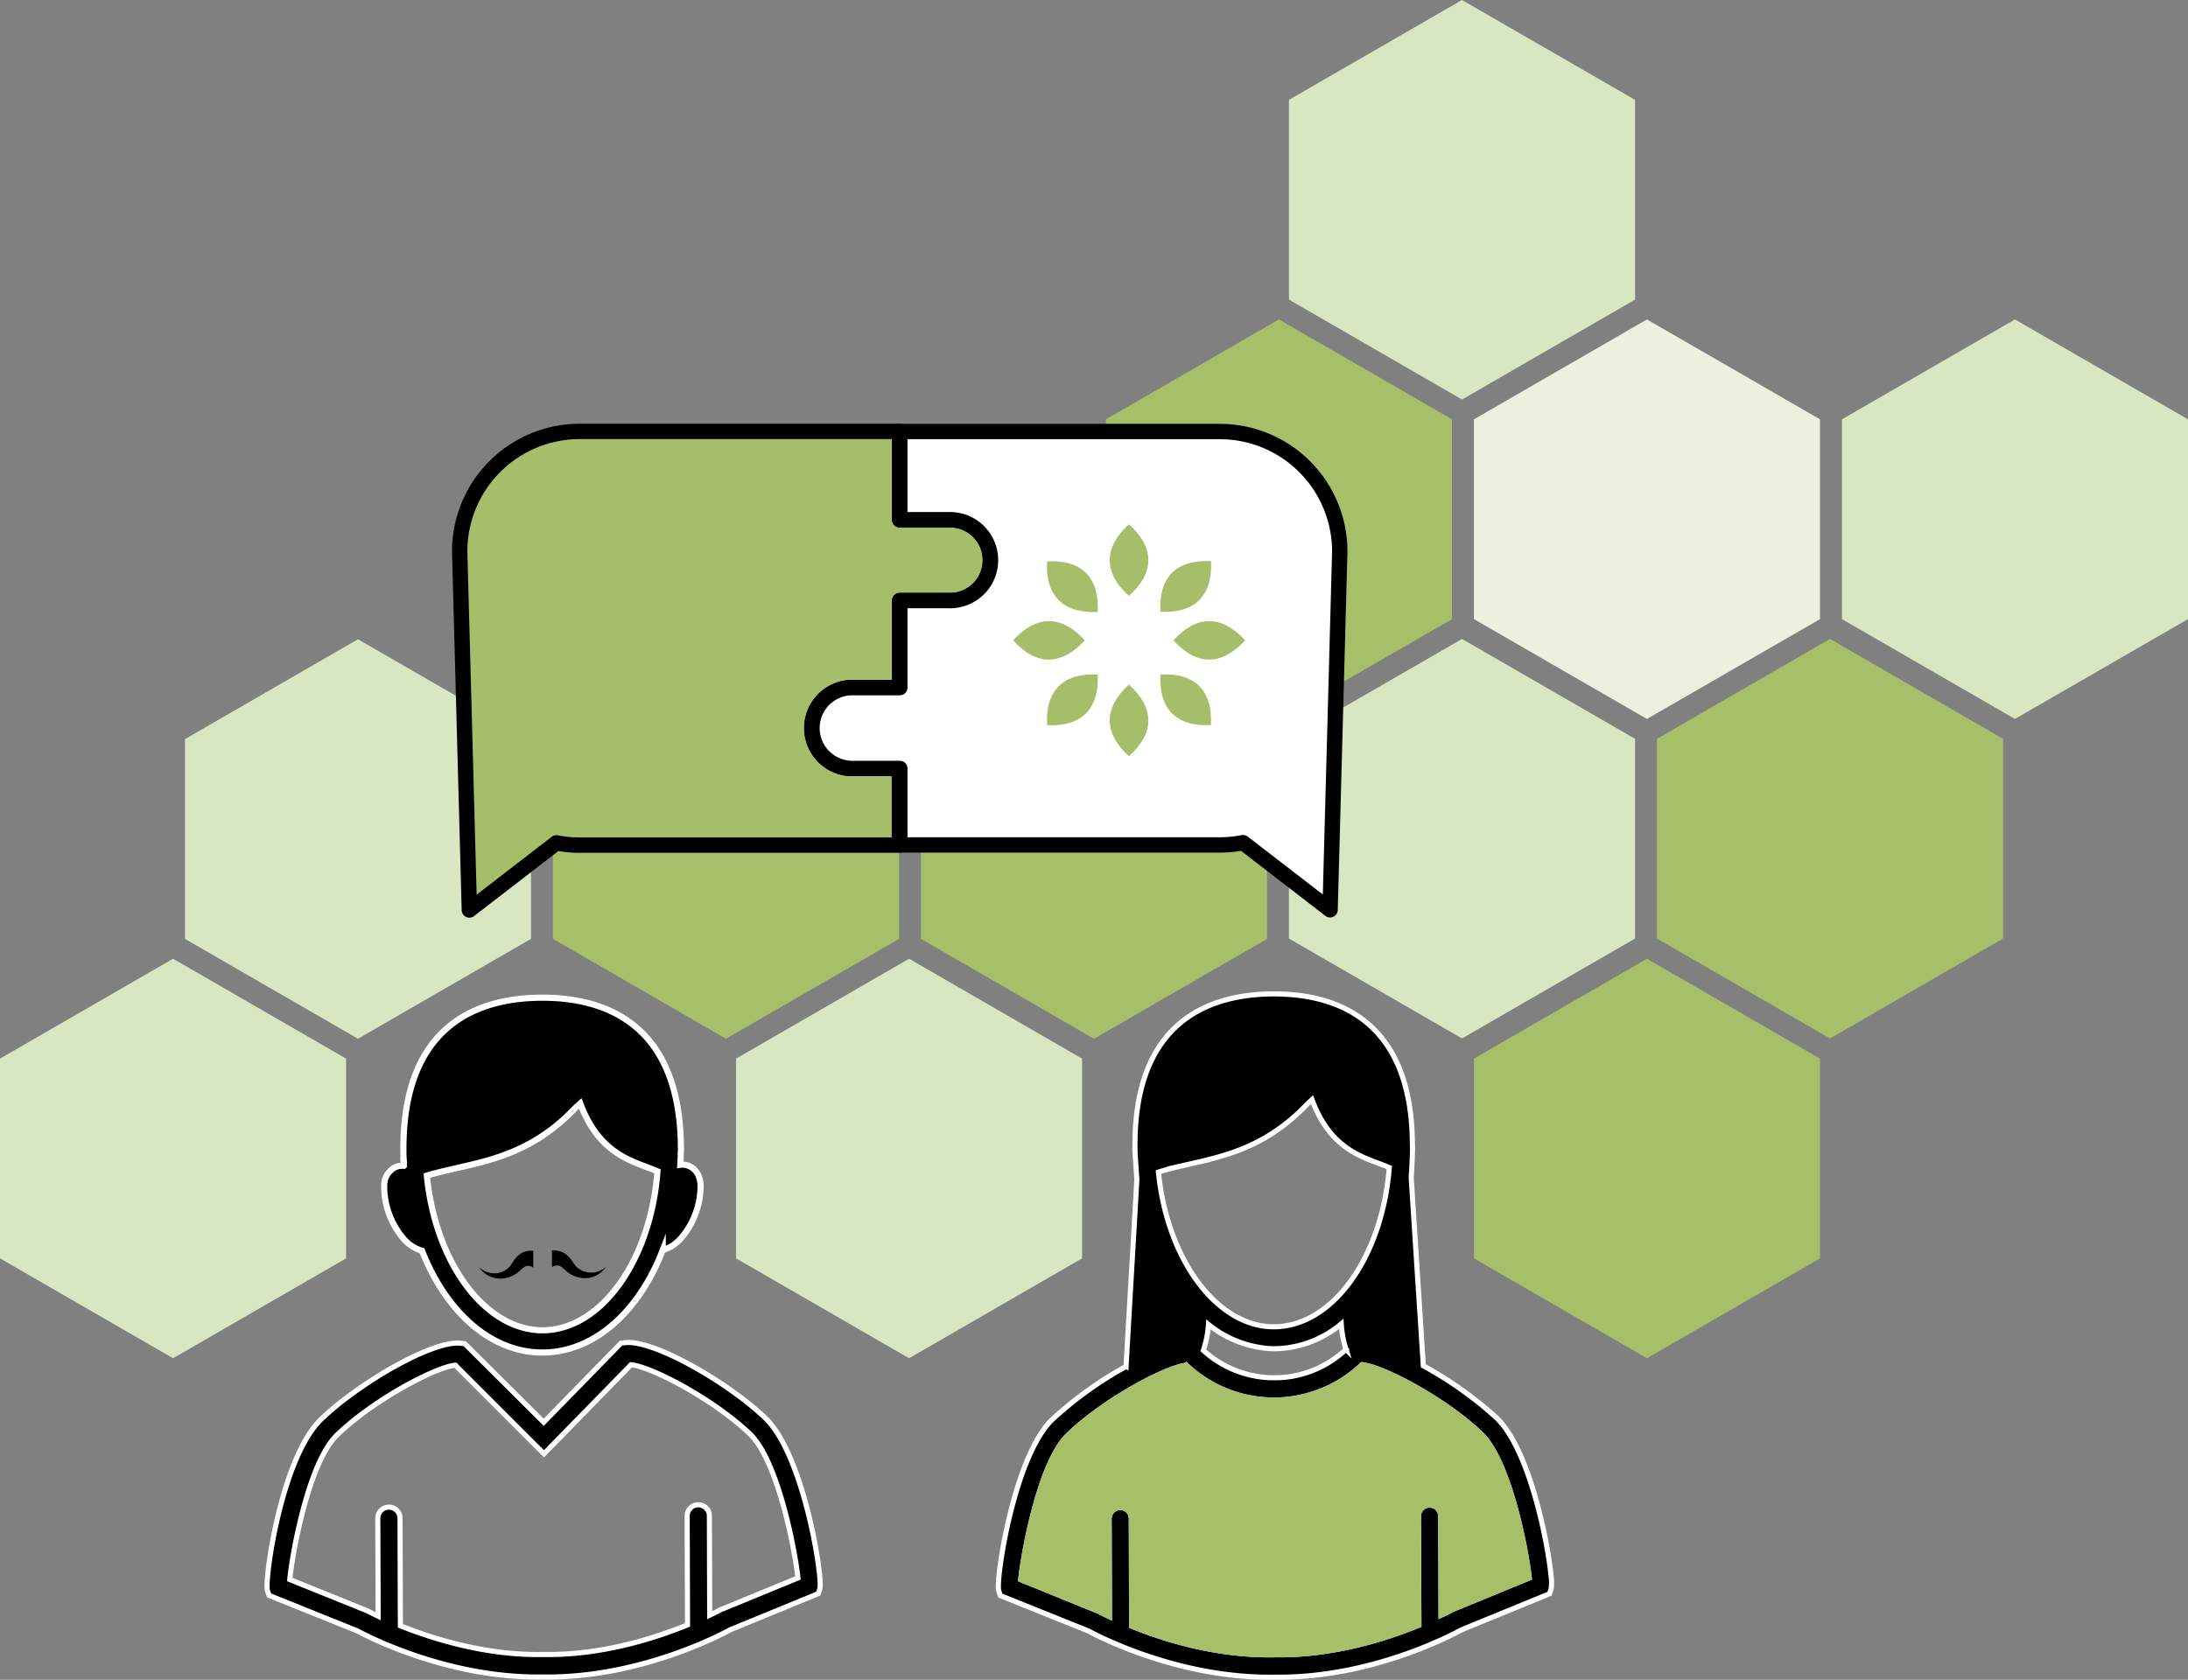
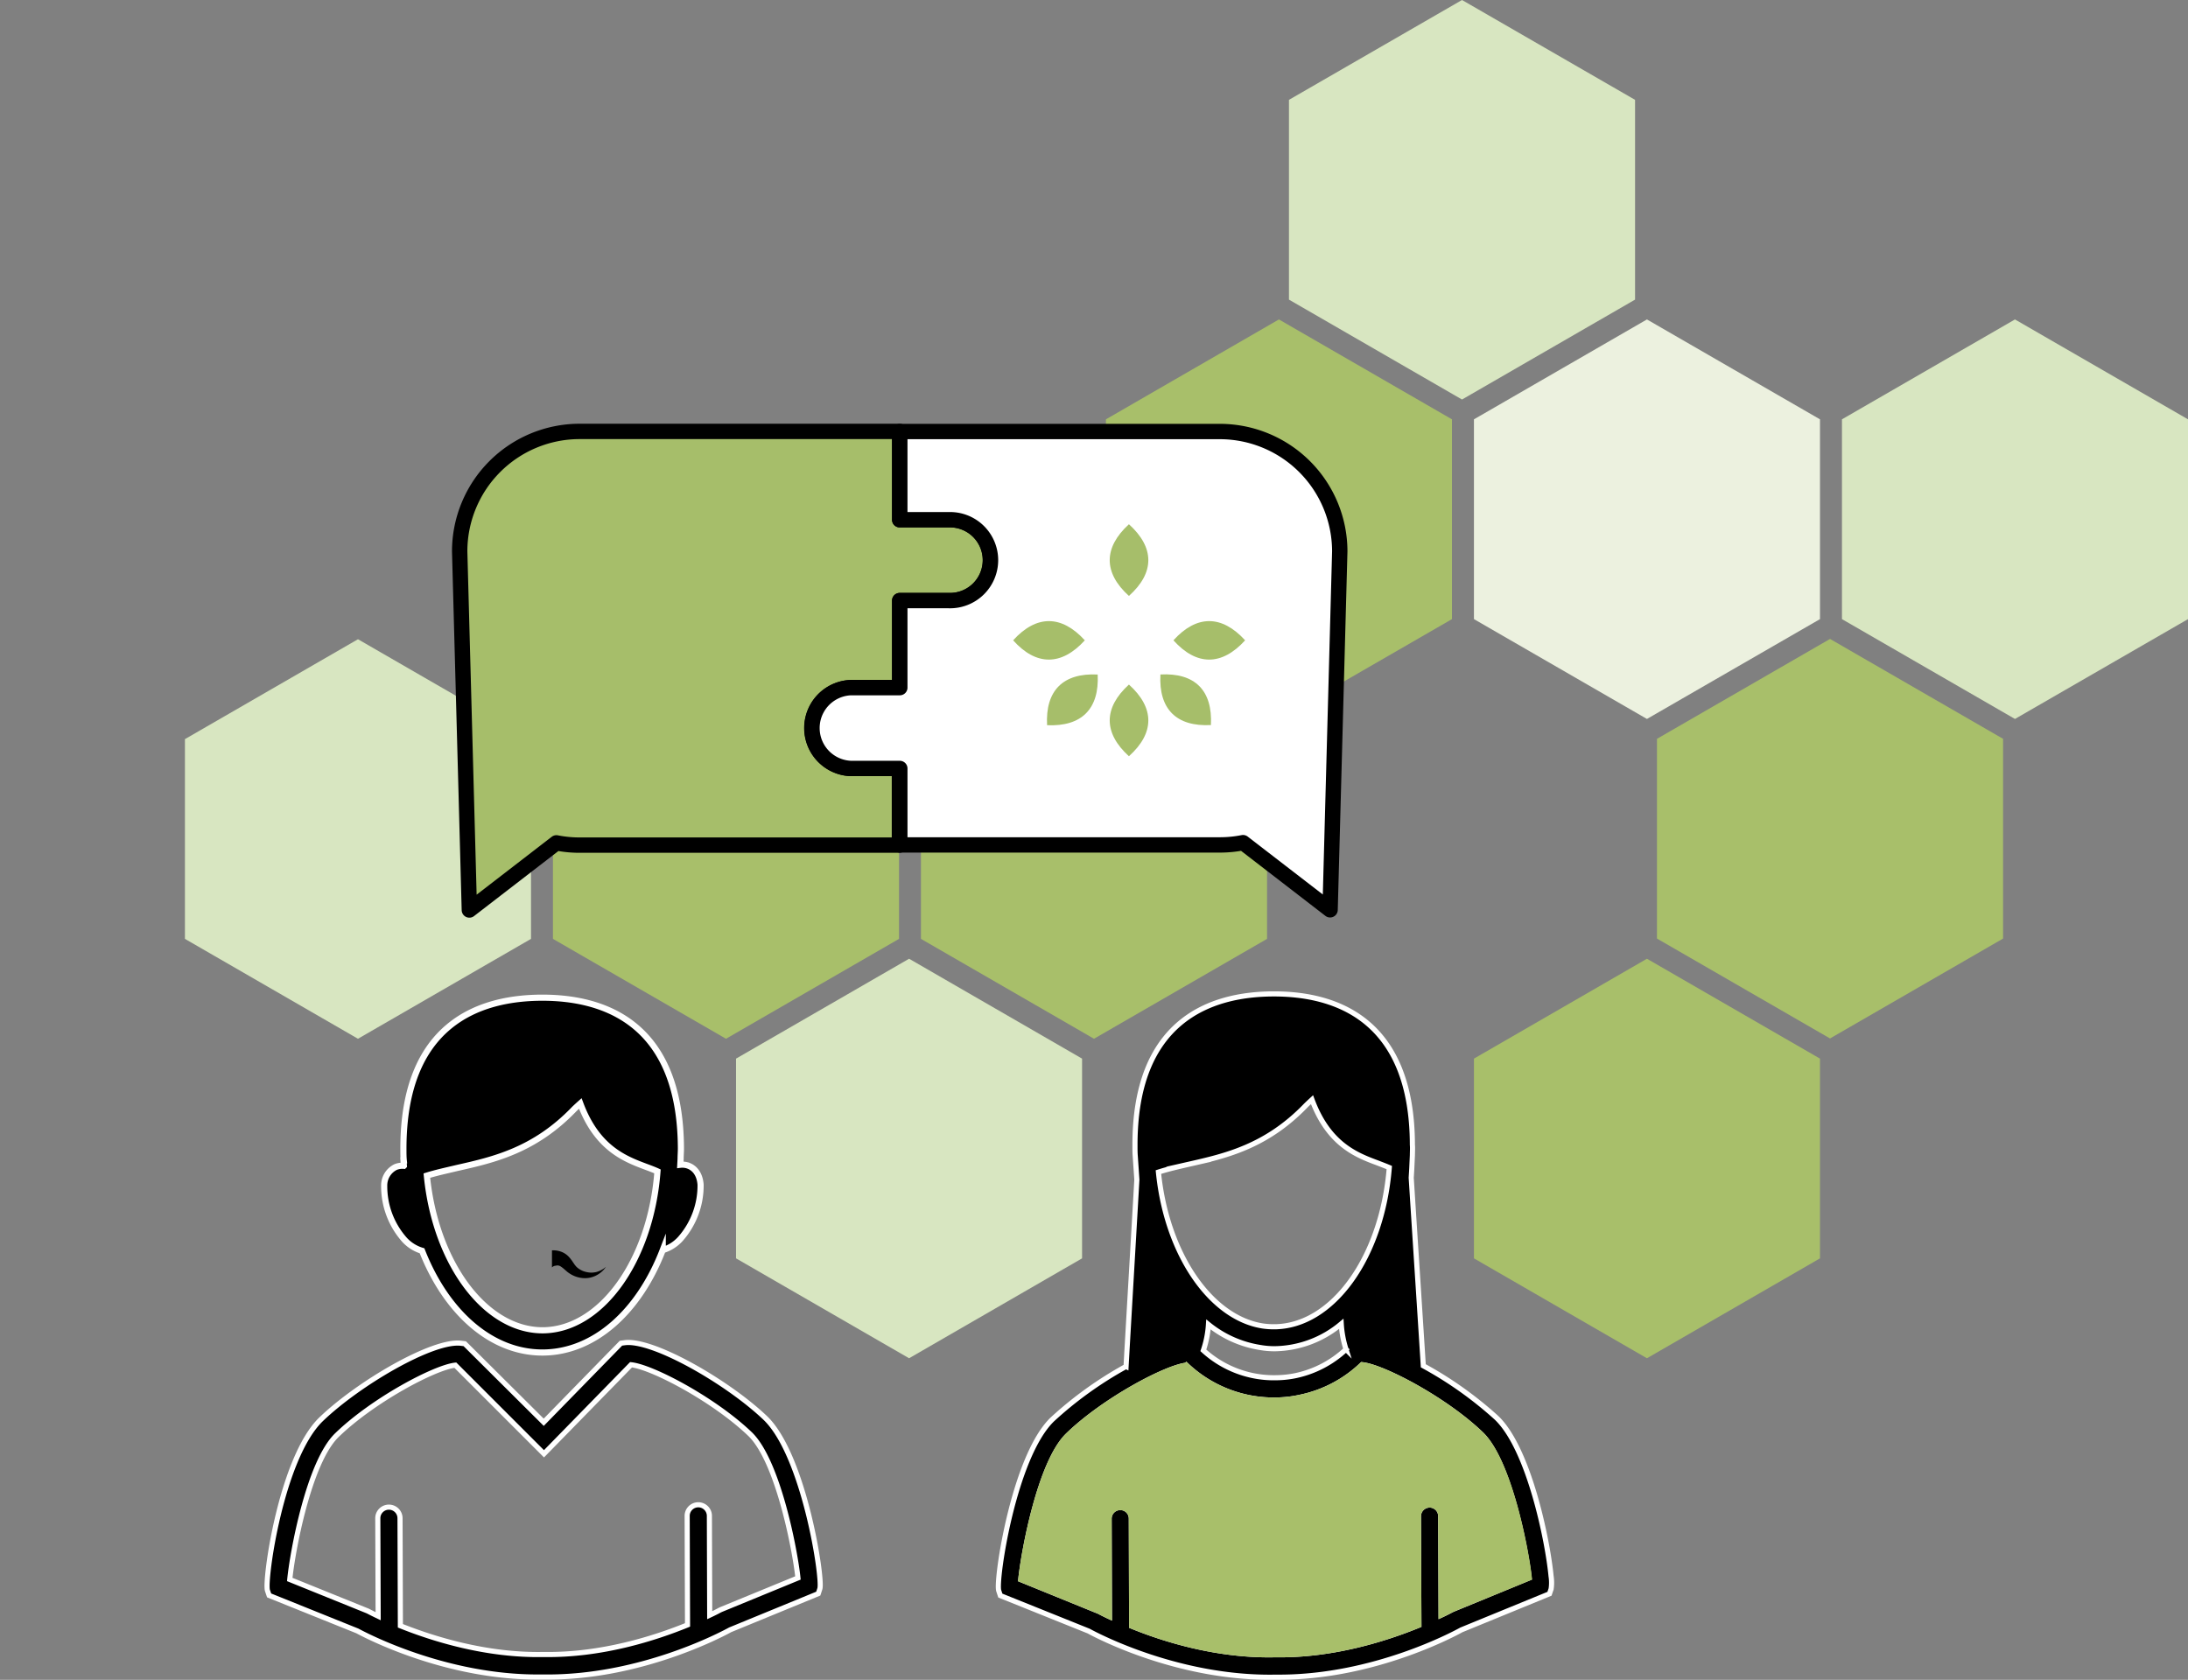
<svg xmlns="http://www.w3.org/2000/svg" width="427.24" height="328.082" viewBox="0 0 427.24 328.082">
  <rect x="0" y="0" width="427.24" height="328.082" fill="#808080" stroke="none" />
  <g id="cloud_solutions_ilu-32" transform="translate(-37.68 -42.36)">
    <path id="Path_15" data-name="Path 15" d="M141.37,186.72l-33.79-19.51L73.79,186.72v39.01l33.79,19.51,33.79-19.51Z" fill="#d8e6c1" />
    <path id="Path_16" data-name="Path 16" d="M213.23,186.72l-33.79-19.51-33.79,19.51v39.01l33.79,19.51,33.79-19.51Z" fill="#a8bf6a" />
    <path id="Path_17" data-name="Path 17" d="M285.09,186.72,251.3,167.21l-33.79,19.51v39.01l33.79,19.51,33.79-19.51Z" fill="#a8bf6a" />
-     <path id="Path_18" data-name="Path 18" d="M105.26,249.12,71.47,229.61,37.68,249.12v39.01l33.79,19.51,33.79-19.51Z" fill="#d8e6c1" />
    <path id="Path_19" data-name="Path 19" d="M248.97,249.12l-33.78-19.51L181.4,249.12v39.01l33.79,19.51,33.78-19.51Z" fill="#d8e6c1" />
    <path id="Path_20" data-name="Path 20" d="M321.2,124.26l-33.79-19.51-33.78,19.51v39.02l33.78,19.5,33.79-19.5Z" fill="#a8bf6a" />
    <path id="Path_21" data-name="Path 21" d="M393.06,124.26l-33.79-19.51-33.78,19.51v39.02l33.78,19.5,33.79-19.5Z" fill="#ecf1df" />
    <path id="Path_22" data-name="Path 22" d="M464.92,124.26l-33.79-19.51-33.78,19.51v39.02l33.78,19.5,33.79-19.5Z" fill="#d8e6c1" />
    <path id="Path_23" data-name="Path 23" d="M393.06,249.12l-33.79-19.51-33.78,19.51v39.01l33.78,19.51,33.79-19.51Z" fill="#a8bf6a" />
    <path id="Path_24" data-name="Path 24" d="M356.95,61.86l-33.79-19.5-33.79,19.5v39.02l33.79,19.51,33.79-19.51Z" fill="#d8e6c1" />
-     <path id="Path_25" data-name="Path 25" d="M356.95,186.66l-33.79-19.51-33.79,19.51v39.01l33.79,19.51,33.79-19.51Z" fill="#d8e6c1" />
    <path id="Path_26" data-name="Path 26" d="M428.81,186.66l-33.79-19.51-33.79,19.51v39.01l33.79,19.51,33.79-19.51Z" fill="#a8bf6a" />
    <path id="Path_27" data-name="Path 27" d="M340.55,350.2c-.63-6.74-4.26-24.81-10.64-30.92a74,74,0,0,0-14.31-10.17c-.26-4.23-1.61-24.92-2.36-36.72l.11-1.8.06-1.34.06-1.28h0c0-.67.06-1.34,0-2-.06-24.45-14.83-29.53-27.17-29.49s-27.07,5.22-27,29.67c0,.71,0,1.4.06,2.09h0l.11,1.63.2,2.88h0c-.61,10.7-1.69,29-2.11,36.49a73.5,73.5,0,0,0-14.4,10.35c-7.55,7.31-11.11,31.54-10.46,33.45l.31.95,17.26,6.94c1.66.92,17.68,9.36,36.51,9h.89c18.25-.06,33.73-8.33,35.37-9.24l17.2-7.05.32-.95a8.249,8.249,0,0,0-.01-2.49Zm-70.74-80.45c7.15-1.62,15.13-3.43,22.89-11.51h0c.42-.41.81-.77,1.17-1.1,3.27,8.8,8.75,10.85,12.9,12.39.79.31,1.54.59,2.19.87-1.38,17.51-11.07,31.05-22.48,31.09a15.238,15.238,0,0,1-2.13-.14c-10.25-1.52-18.88-14.07-20.47-30.07C265.79,270.67,267.76,270.22,269.81,269.75Zm30.7,36.15a20.58,20.58,0,0,1-9.72,5.11,19.689,19.689,0,0,1-3.7.43,20.45,20.45,0,0,1-14.44-5.34,19.419,19.419,0,0,0,1-5.06,21.23,21.23,0,0,0,10.17,4.51,15.9,15.9,0,0,0,2.76.23,20.61,20.61,0,0,0,13-4.86,20.42,20.42,0,0,0,.93,4.98Zm20.82,50.8-.25.12s-.77.43-2,1L319,338.47a2.16,2.16,0,0,0-2.17-2.16,2.19,2.19,0,0,0-2.18,2.18l.09,21.28c-6.34,2.6-16.69,5.93-27.9,5.78h-.29c-11.19.23-21.56-3-27.9-5.6l-.06-21a2.14,2.14,0,0,0-2.17-2.15,2.17,2.17,0,0,0-2.17,2.17l.06,19.13c-1.26-.59-2-1-2-1L237,350.87c.53-5.28,3.73-22.88,9.2-28.18,7.1-6.88,19.21-13.28,23.14-13.69a24.84,24.84,0,0,0,17.87,6.79,23.24,23.24,0,0,0,4.43-.55,24.7,24.7,0,0,0,12-6.34c3.94.37,16.08,6.68,23.23,13.53,5.52,5.26,8.85,22.84,9.4,28.12Z" stroke="#fff" stroke-miterlimit="10" stroke-width="1" />
    <path id="Path_28" data-name="Path 28" d="M203.82,192.45a7.9,7.9,0,0,1,0-15.79h9.53v-17h9.53a7.9,7.9,0,1,0,0-15.79h-9.53V126.62H150.8A23.43,23.43,0,0,0,127.44,150v.09l1.89,70,17-13.11a23.19,23.19,0,0,0,4.43.44h62.55V192.45Z" fill="#a6be6a" stroke="#000" stroke-linecap="round" stroke-linejoin="round" stroke-width="3" />
    <path id="Path_29" data-name="Path 29" d="M299.29,150.05V150a23.43,23.43,0,0,0-23.36-23.36H213.38v17.23h9.53a7.9,7.9,0,1,1,0,15.79h-9.53v17h-9.53a7.9,7.9,0,0,0,0,15.79h9.53v14.93h62.58a23.209,23.209,0,0,0,4.44-.44l17,13.11,1.89-70Z" fill="#fff" stroke="#000" stroke-linecap="round" stroke-linejoin="round" stroke-width="3" />
    <path id="Path_30" data-name="Path 30" d="M120.09,286.65c4.71,12,13.5,19.9,23.56,19.87s18.82-8,23.44-20a7.6,7.6,0,0,0,3.45-2.19,15.74,15.74,0,0,0,3.94-10.61c-.2-2.42-1.49-3.31-2.25-3.63a3.41,3.41,0,0,0-1.71-.24l.06-1.15h0c0-.68.06-1.34.06-2-.08-24.43-14.83-29.52-27.19-29.48s-27.06,5.22-27,29.66c0,.71,0,1.41.07,2.11h-.05l.07,1.06a3.57,3.57,0,0,0-1.62.25,4,4,0,0,0-2.22,3.65,15.74,15.74,0,0,0,4,10.59,7.59,7.59,0,0,0,3.39,2.11Zm23.55,15.53c-11.2,0-20.93-13.11-22.61-30.21,1.87-.58,3.84-1,5.89-1.49,7.16-1.61,15.13-3.43,22.88-11.5h0c.43-.42.82-.77,1.19-1.1,3.27,8.78,8.74,10.84,12.89,12.39.8.3,1.53.57,2.18.87C164.74,288.6,155,302.14,143.64,302.18Z" stroke="#fff" stroke-miterlimit="10" stroke-width="1.2" />
    <path id="Path_31" data-name="Path 31" d="M154.15,290.79a4.161,4.161,0,0,1-2,0,4,4,0,0,1-1.9-1l-.16-.18-.18-.22-.33-.48a7.82,7.82,0,0,0-.89-1.15,3.94,3.94,0,0,0-1.47-.94,4.46,4.46,0,0,0-1.57-.26h-.19v3.34a1.24,1.24,0,0,1,.48-.3l.54-.09a1.18,1.18,0,0,1,.6.15,5.38,5.38,0,0,1,.87.67l.56.48.31.22.35.22A5.45,5.45,0,0,0,152,292a4.54,4.54,0,0,0,1.3-.21,4.621,4.621,0,0,0,1.05-.46,4.88,4.88,0,0,0,1.27-1.05,3.607,3.607,0,0,0,.37-.49,4.9,4.9,0,0,1-.47.37A4.64,4.64,0,0,1,154.15,290.79Z" />
-     <path id="Path_32" data-name="Path 32" d="M140.07,286.84a4.09,4.09,0,0,0-1.47,1,7.25,7.25,0,0,0-.88,1.16l-.32.48-.18.22-.16.18a4,4,0,0,1-1.89,1.06,3.9,3.9,0,0,1-1.06.11,4.371,4.371,0,0,1-1-.14,4.65,4.65,0,0,1-1.39-.64,4.468,4.468,0,0,1-.48-.37,4.541,4.541,0,0,0,.37.48,4.93,4.93,0,0,0,2.34,1.5,4.541,4.541,0,0,0,1.3.21,5.51,5.51,0,0,0,2.86-.74l.36-.23.3-.22.56-.48a5.537,5.537,0,0,1,.86-.68,1.21,1.21,0,0,1,.6-.15l.55.09a1.27,1.27,0,0,1,.47.29v-3.34h-.19A4.66,4.66,0,0,0,140.07,286.84Z" />
    <path id="Path_33" data-name="Path 33" d="M187.1,319.29c-7.34-7-21.94-15.39-27.42-14.69l-.75.1-15.08,15.44L128.43,304.8l-.74-.09c-5.47-.67-20,7.81-27.32,14.86-7.8,7.55-11.11,31.51-10.46,33.44l.32.95,17.24,6.94c1.66.9,17.19,9.07,35.41,9H144c18.64.18,34.59-8.31,36.27-9.23l17.19-7.06.31-.95C198.4,350.75,194.71,326.56,187.1,319.29Zm-8.6,37.42-.24.11s-.77.43-2,1l-.06-19.39a2.17,2.17,0,1,0-4.34,0l.07,21.29c-6.34,2.59-16.72,5.93-27.91,5.78h-.27c-11.15.21-21.54-3.06-27.89-5.61l-.07-21a2.17,2.17,0,0,0-4.34,0l.07,19.13c-1.26-.6-2-1-2-1l-15.26-6.17c.51-5.29,3.72-22.89,9.2-28.19,7.1-6.88,19.18-13.26,23.13-13.67L143.9,326.3l17-17.39c4,.39,16.07,6.69,23.21,13.51,5.51,5.27,8.84,22.86,9.38,28.13Z" stroke="#fff" stroke-miterlimit="10" stroke-width="1" />
    <g id="Group_1033" data-name="Group 1033">
      <path id="Path_608" data-name="Path 608" d="M258.12,158.75c-5-4.52-5-9.43,0-14C263.17,149.32,263.17,154.22,258.12,158.75Z" fill="#a6be6a" />
      <path id="Path_609" data-name="Path 609" d="M258.12,190.06c-5-4.54-5-9.44,0-14C263.17,180.62,263.17,185.52,258.12,190.06Z" fill="#a6be6a" />
      <path id="Path_610" data-name="Path 610" d="M266.81,167.42c4.52-5,9.43-5,14,0C276.24,172.44,271.33,172.44,266.81,167.42Z" fill="#a6be6a" />
      <path id="Path_611" data-name="Path 611" d="M235.51,167.42c4.53-5,9.43-5,14,0C244.94,172.44,240,172.44,235.51,167.42Z" fill="#a6be6a" />
-       <path id="Path_612" data-name="Path 612" d="M264.27,161.84c-.36-6.76,3.12-10.24,9.88-9.88C274.48,158.72,271,162.19,264.27,161.84Z" fill="#a6be6a" />
      <path id="Path_613" data-name="Path 613" d="M242.14,184c-.36-6.76,3.12-10.24,9.88-9.9C252.35,180.83,248.88,184.3,242.14,184Z" fill="#a6be6a" />
      <path id="Path_614" data-name="Path 614" d="M264.27,174.09c6.74-.36,10.21,3.12,9.86,9.88C267.39,184.32,263.91,180.85,264.27,174.09Z" fill="#a6be6a" />
-       <path id="Path_615" data-name="Path 615" d="M242.14,152c6.76-.36,10.23,3.12,9.88,9.88C245.26,162.19,241.78,158.72,242.14,152Z" fill="#a6be6a" />
    </g>
    <path id="Path_34" data-name="Path 34" d="M336.31,350.55l-15,6.15-.25.12s-.77.43-2,1L319,338.47a2.16,2.16,0,0,0-2.17-2.16,2.19,2.19,0,0,0-2.18,2.18l.09,21.28c-6.34,2.6-16.69,5.93-27.9,5.78h-.29c-11.19.23-21.56-3-27.9-5.6l-.06-21a2.14,2.14,0,0,0-2.17-2.15,2.17,2.17,0,0,0-2.17,2.17l.06,19.13c-1.26-.59-2-1-2-1L237,350.87c.53-5.28,3.73-22.88,9.2-28.18,7.1-6.88,19.21-13.28,23.14-13.69a24.84,24.84,0,0,0,17.87,6.79,23.24,23.24,0,0,0,4.43-.55,24.7,24.7,0,0,0,12-6.34c3.94.37,16.08,6.68,23.23,13.53C332.43,327.68,335.76,345.27,336.31,350.55Z" fill="#a8bf6a" stroke="#a8bf6a" stroke-miterlimit="10" stroke-width="1" />
  </g>
</svg>